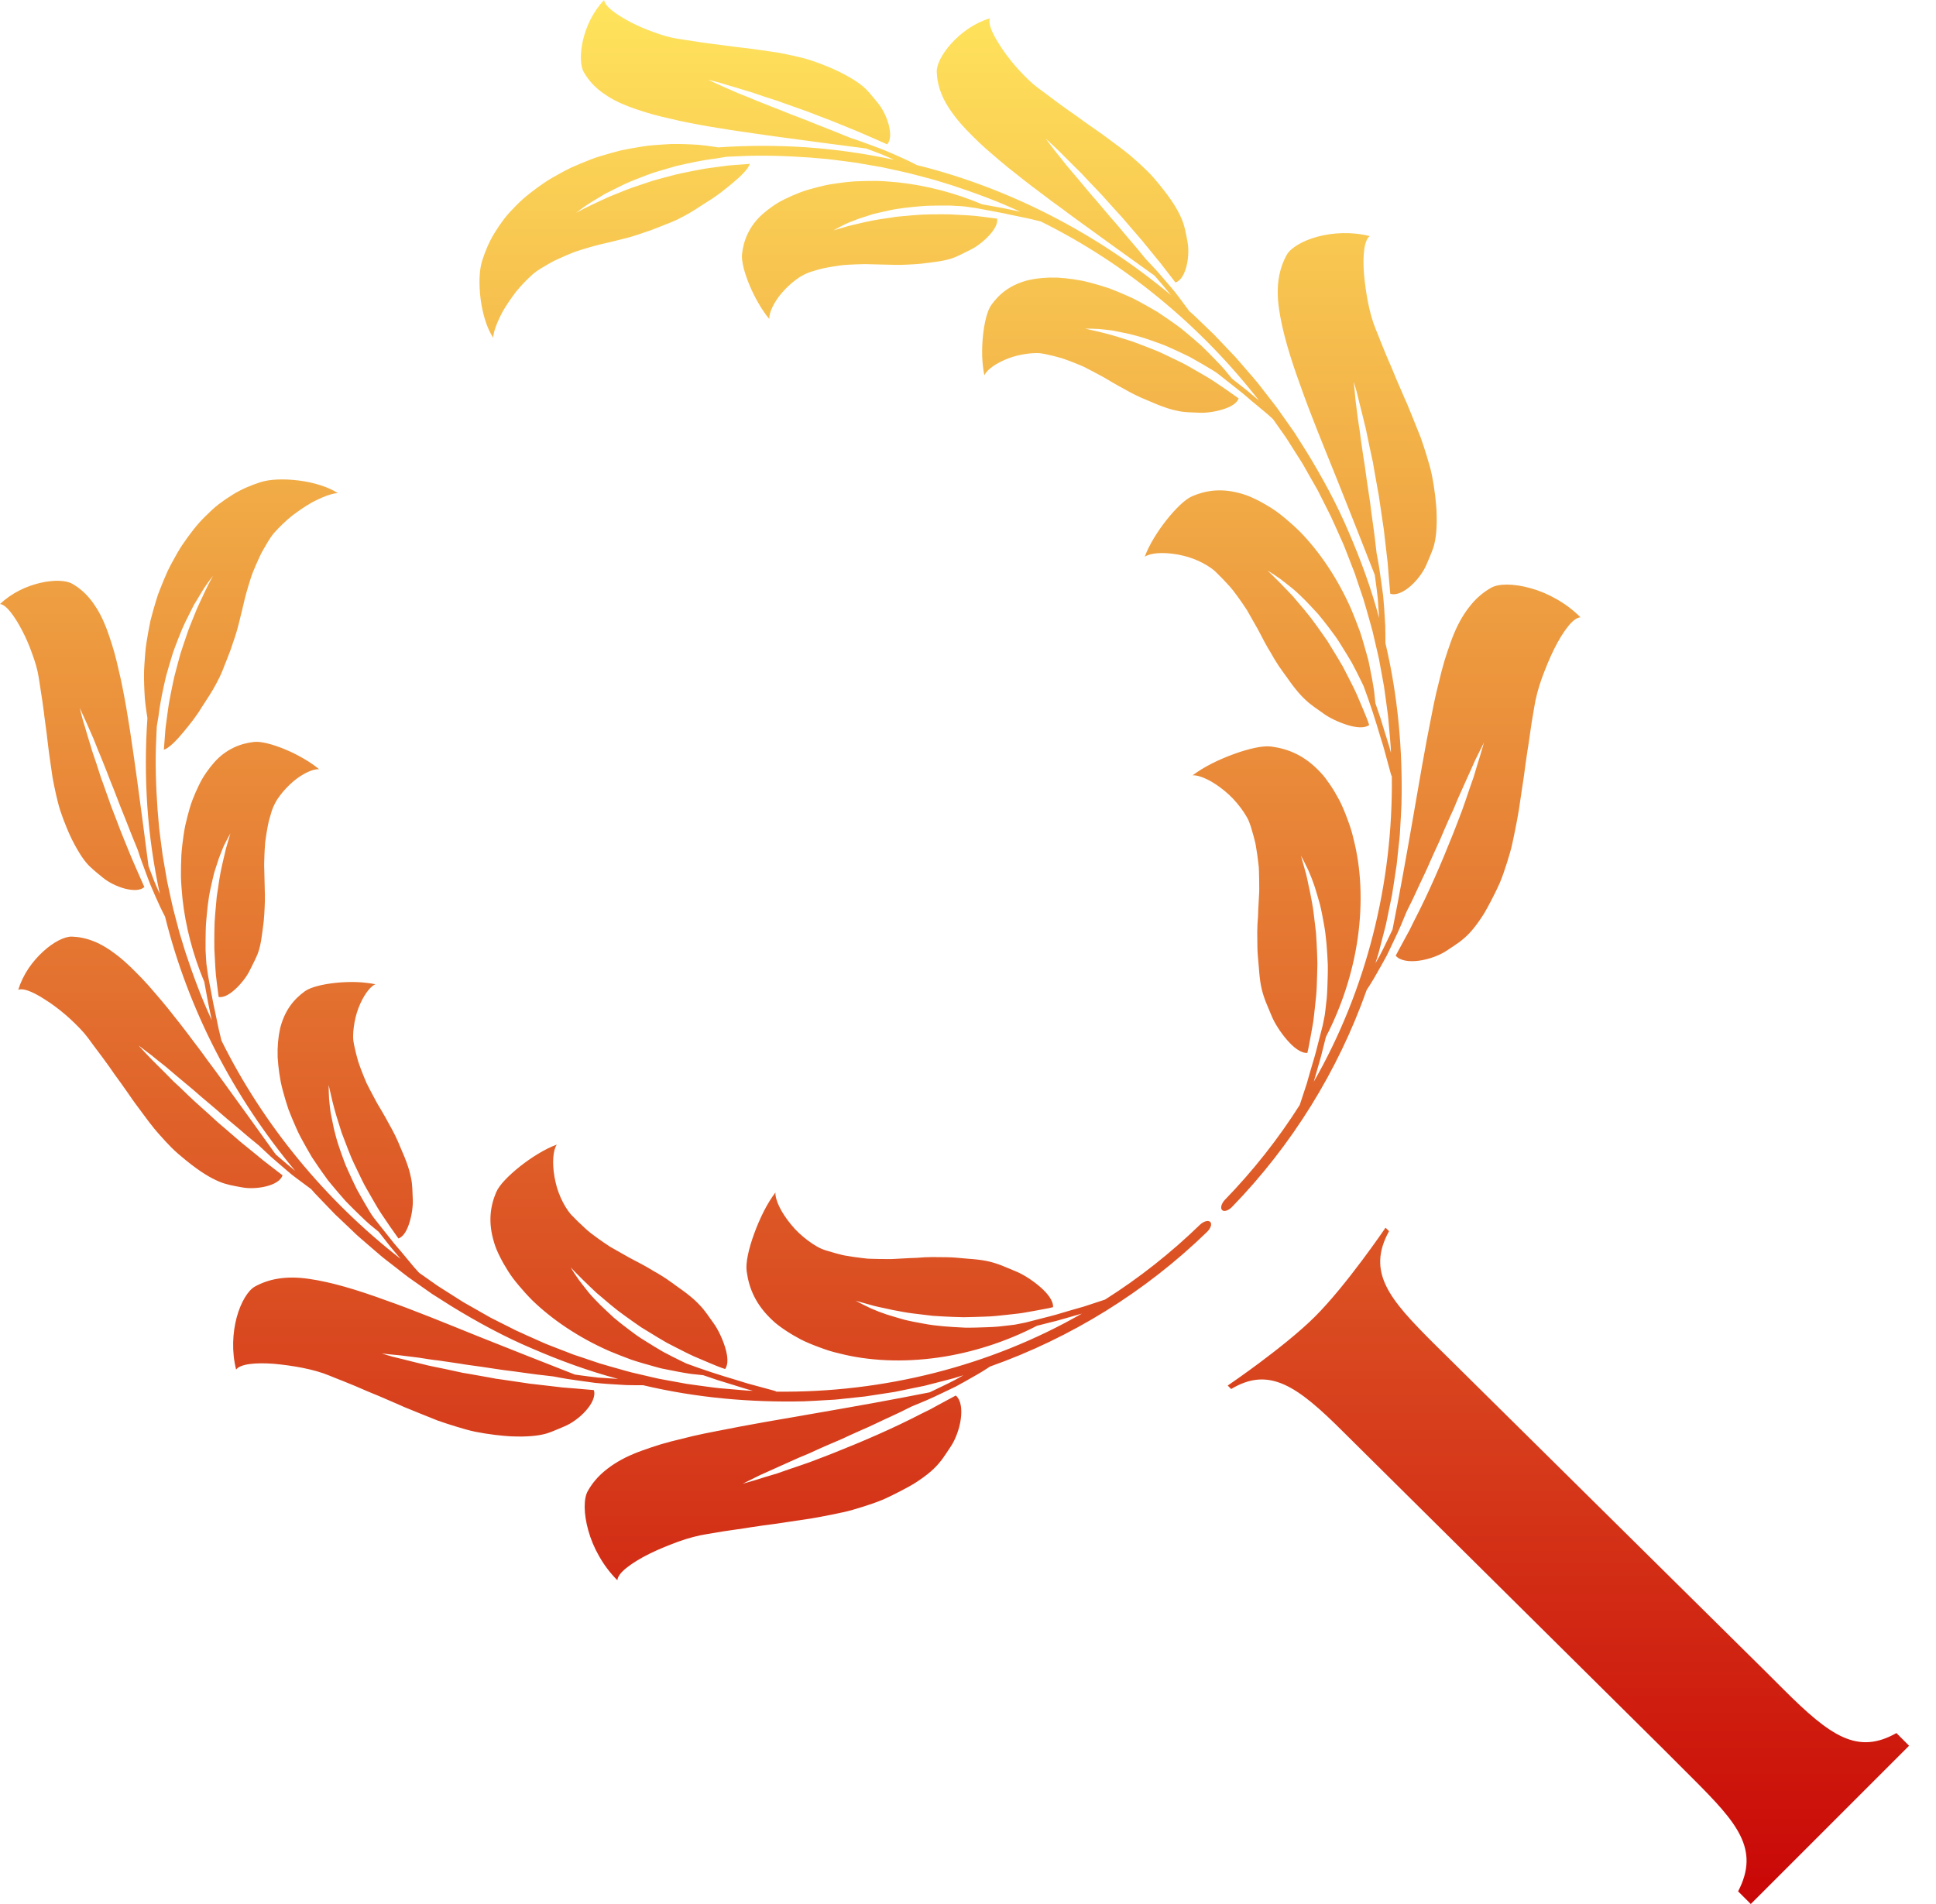
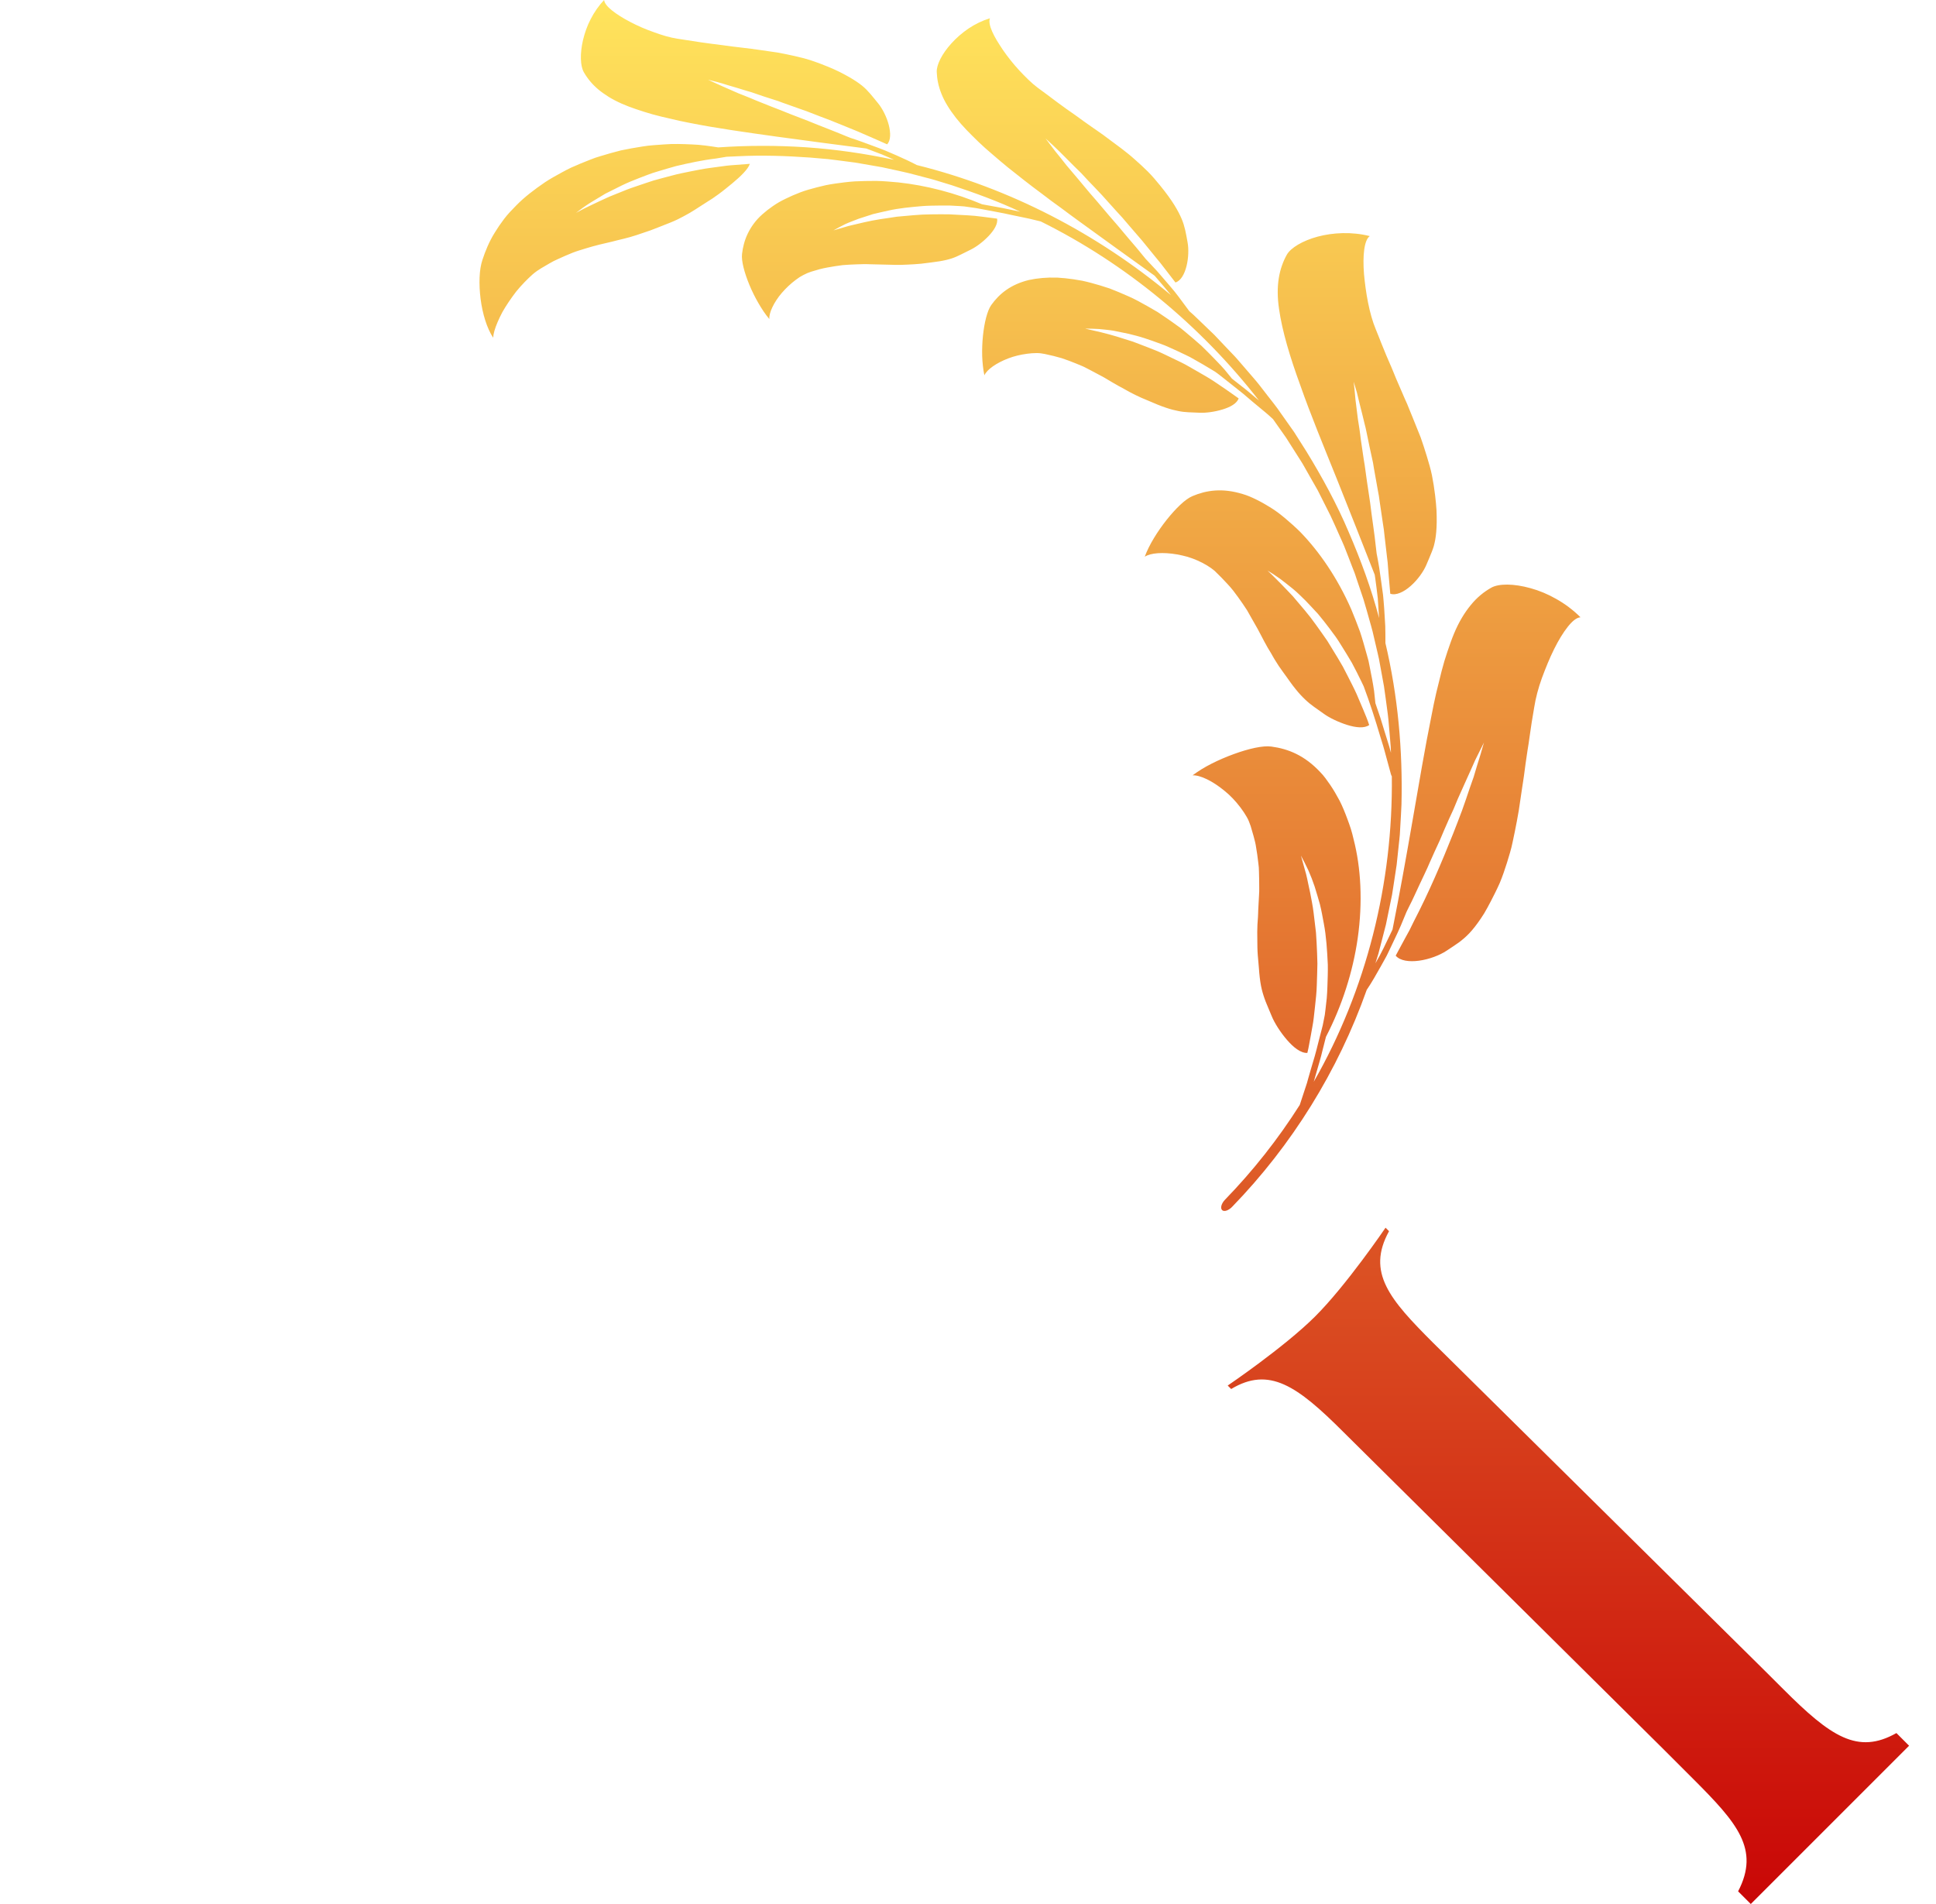
<svg xmlns="http://www.w3.org/2000/svg" width="61" height="60" viewBox="0 0 61 60" fill="none">
  <path d="M42.33 45.128C40.867 43.665 39.989 43.053 38.792 43.771L38.683 43.662C38.683 43.662 40.46 42.457 41.429 41.493C42.421 40.507 43.656 38.688 43.656 38.688L43.766 38.798C43.048 40.101 43.793 40.952 45.149 42.309L55.551 52.594L56.189 53.23C57.678 54.719 58.53 55.304 59.753 54.613L60.152 55.012L55.164 60L54.765 59.601C55.456 58.271 54.738 57.447 53.355 56.064L52.393 55.102L42.33 45.128Z" fill="url(#paint0_linear_1302_1167)" />
  <path d="M40.059 23.526C40.596 23.598 41.107 23.807 41.598 24.331C41.627 24.361 41.655 24.393 41.684 24.425C41.711 24.457 41.736 24.491 41.763 24.524C41.815 24.593 41.866 24.665 41.917 24.74C42.018 24.89 42.115 25.055 42.209 25.232C42.299 25.41 42.376 25.599 42.451 25.802C42.489 25.903 42.526 26.007 42.561 26.114C42.597 26.222 42.621 26.331 42.649 26.444C42.882 27.346 42.941 28.425 42.779 29.567C42.629 30.618 42.285 31.697 41.778 32.674L41.752 32.777C41.724 32.888 41.696 32.998 41.668 33.108C41.64 33.219 41.615 33.331 41.581 33.438C41.518 33.656 41.456 33.873 41.394 34.089C43.052 31.195 43.895 27.835 43.854 24.462C43.844 24.449 43.834 24.427 43.825 24.395C43.771 24.197 43.717 23.998 43.663 23.8C43.635 23.701 43.611 23.602 43.581 23.504C43.55 23.405 43.52 23.306 43.489 23.207C43.334 22.679 43.16 22.142 42.968 21.629C42.945 21.581 42.922 21.533 42.9 21.486C42.798 21.279 42.7 21.078 42.594 20.884C42.481 20.693 42.368 20.507 42.255 20.328C42.198 20.238 42.145 20.149 42.083 20.064C42.021 19.979 41.959 19.896 41.898 19.814C41.774 19.651 41.653 19.494 41.528 19.346C41.462 19.275 41.397 19.205 41.331 19.134C41.266 19.065 41.201 18.996 41.136 18.928C41.005 18.8 40.881 18.674 40.741 18.559C40.605 18.449 40.471 18.343 40.337 18.242C40.204 18.148 40.075 18.06 39.936 17.981C39.972 18.014 40.006 18.046 40.041 18.078L40.141 18.177C40.207 18.244 40.272 18.309 40.338 18.374C40.469 18.512 40.606 18.648 40.734 18.787C40.86 18.936 40.985 19.084 41.109 19.23C41.171 19.308 41.236 19.384 41.297 19.463C41.355 19.542 41.414 19.622 41.472 19.7C41.589 19.863 41.707 20.029 41.824 20.199C41.932 20.371 42.04 20.548 42.148 20.729C42.202 20.819 42.257 20.91 42.309 21.003C42.358 21.098 42.407 21.192 42.456 21.287C42.552 21.478 42.655 21.672 42.745 21.872C42.814 22.029 42.881 22.19 42.949 22.352C43.016 22.514 43.087 22.678 43.141 22.847C42.991 22.958 42.721 22.93 42.447 22.844C42.176 22.759 41.887 22.621 41.711 22.493C41.474 22.319 41.303 22.219 41.123 22.043C41.03 21.956 40.93 21.85 40.819 21.711C40.762 21.642 40.704 21.564 40.64 21.475C40.576 21.387 40.51 21.288 40.428 21.18C40.329 21.047 40.243 20.916 40.165 20.786C40.125 20.722 40.089 20.656 40.053 20.592C40.013 20.528 39.975 20.464 39.938 20.401C39.791 20.146 39.673 19.887 39.518 19.628C39.445 19.497 39.37 19.364 39.291 19.228C39.206 19.095 39.112 18.96 39.013 18.822C38.963 18.754 38.911 18.684 38.858 18.614C38.806 18.543 38.741 18.476 38.679 18.406C38.553 18.268 38.416 18.128 38.268 17.986C38.123 17.864 37.936 17.753 37.734 17.664C37.631 17.62 37.528 17.579 37.419 17.547C37.308 17.516 37.196 17.491 37.087 17.471C36.649 17.395 36.252 17.421 36.069 17.544C36.205 17.169 36.472 16.745 36.759 16.381C36.831 16.291 36.904 16.205 36.976 16.125C37.048 16.046 37.118 15.973 37.188 15.908C37.326 15.778 37.458 15.682 37.571 15.634C37.683 15.586 37.8 15.546 37.921 15.515C38.04 15.486 38.165 15.465 38.294 15.457C38.554 15.44 38.836 15.471 39.151 15.567C39.301 15.61 39.445 15.673 39.594 15.747C39.744 15.821 39.896 15.908 40.053 16.007C40.129 16.058 40.212 16.108 40.286 16.167C40.361 16.224 40.437 16.286 40.513 16.35C40.666 16.478 40.822 16.618 40.976 16.771C41.574 17.389 42.145 18.218 42.577 19.204C42.672 19.432 42.764 19.666 42.851 19.904C42.931 20.144 42.999 20.391 43.068 20.638L43.119 20.824L43.157 21.013C43.183 21.139 43.207 21.266 43.231 21.392C43.253 21.519 43.278 21.645 43.295 21.773C43.31 21.901 43.324 22.029 43.336 22.157L43.367 22.25C43.41 22.373 43.451 22.497 43.493 22.619C43.532 22.742 43.568 22.866 43.606 22.988C43.644 23.111 43.682 23.234 43.72 23.355L43.777 23.54L43.827 23.724L43.82 23.549C43.816 23.491 43.81 23.433 43.806 23.374L43.746 22.674C43.737 22.557 43.717 22.442 43.703 22.325C43.67 22.093 43.643 21.86 43.607 21.628L43.48 20.935L43.448 20.761L43.409 20.589L43.249 19.903C43.221 19.788 43.186 19.675 43.155 19.562C43.089 19.336 43.031 19.108 42.96 18.883L42.734 18.213C42.716 18.157 42.699 18.101 42.678 18.046L42.613 17.881L42.486 17.551L42.357 17.221C42.313 17.112 42.262 17.005 42.214 16.897C42.117 16.682 42.025 16.465 41.923 16.252L41.524 15.46L41.437 15.306L41.261 14.998L41.086 14.689C41.03 14.585 40.962 14.488 40.9 14.387L40.519 13.788L40.11 13.207L39.953 13.065C39.901 13.018 39.844 12.974 39.79 12.928C39.681 12.838 39.572 12.748 39.462 12.656C39.366 12.575 39.271 12.493 39.175 12.411C39.076 12.331 38.975 12.252 38.876 12.173L38.578 11.937C38.478 11.86 38.383 11.779 38.278 11.709C38.236 11.684 38.195 11.659 38.154 11.634C37.975 11.525 37.798 11.422 37.624 11.325C37.581 11.299 37.537 11.275 37.494 11.252C37.449 11.23 37.404 11.208 37.36 11.186C37.27 11.144 37.182 11.102 37.094 11.06C37.006 11.021 36.919 10.981 36.833 10.942C36.79 10.924 36.748 10.904 36.705 10.886C36.66 10.869 36.617 10.852 36.573 10.836C36.399 10.771 36.228 10.711 36.06 10.656C35.977 10.63 35.897 10.604 35.812 10.583C35.728 10.562 35.645 10.54 35.562 10.519C35.399 10.484 35.239 10.451 35.082 10.421C34.929 10.396 34.771 10.383 34.621 10.368C34.473 10.36 34.329 10.356 34.19 10.355C34.357 10.395 34.522 10.434 34.688 10.47C34.772 10.493 34.858 10.512 34.94 10.535C35.023 10.559 35.106 10.583 35.188 10.606C35.358 10.66 35.526 10.713 35.694 10.765C35.778 10.798 35.862 10.829 35.946 10.861C36.03 10.893 36.115 10.925 36.198 10.958C36.283 10.992 36.369 11.026 36.454 11.06C36.541 11.095 36.623 11.136 36.708 11.175C36.876 11.254 37.047 11.336 37.219 11.421C37.307 11.462 37.389 11.511 37.473 11.558C37.557 11.606 37.641 11.654 37.726 11.703C37.811 11.752 37.896 11.801 37.982 11.851C38.066 11.903 38.156 11.951 38.237 12.008C38.496 12.182 38.763 12.362 39.027 12.554C38.973 12.716 38.761 12.831 38.517 12.904C38.269 12.98 37.989 13.016 37.794 13.006C37.531 12.992 37.353 12.999 37.13 12.953C36.904 12.911 36.621 12.823 36.174 12.624C35.892 12.512 35.645 12.388 35.412 12.253C35.291 12.189 35.174 12.124 35.057 12.055C34.999 12.021 34.941 11.986 34.882 11.951C34.824 11.916 34.766 11.881 34.703 11.849C34.58 11.783 34.455 11.716 34.326 11.649C34.261 11.616 34.195 11.583 34.128 11.548C34.058 11.518 33.986 11.489 33.914 11.459C33.768 11.399 33.615 11.341 33.453 11.287C33.288 11.238 33.112 11.195 32.926 11.156C32.842 11.139 32.753 11.125 32.656 11.126C32.559 11.127 32.46 11.134 32.359 11.148C32.157 11.175 31.956 11.222 31.768 11.294C31.392 11.439 31.096 11.645 31.016 11.827C30.996 11.735 30.981 11.635 30.97 11.534C30.958 11.434 30.951 11.329 30.947 11.223C30.941 11.011 30.95 10.791 30.971 10.582C31.015 10.163 31.107 9.79 31.233 9.612C31.487 9.257 31.841 8.966 32.413 8.825C32.678 8.766 32.98 8.738 33.312 8.748C33.476 8.757 33.647 8.775 33.826 8.801C33.916 8.814 34.007 8.829 34.1 8.847C34.192 8.865 34.283 8.89 34.378 8.914C34.565 8.964 34.76 9.022 34.959 9.089C35.153 9.164 35.352 9.247 35.556 9.338C35.761 9.426 35.958 9.539 36.163 9.653C36.265 9.71 36.367 9.77 36.471 9.831C36.571 9.896 36.671 9.964 36.771 10.034C36.865 10.098 36.958 10.163 37.05 10.231C37.096 10.264 37.143 10.298 37.19 10.331C37.234 10.367 37.279 10.404 37.323 10.44C37.501 10.587 37.679 10.739 37.854 10.895C38.022 11.058 38.188 11.225 38.351 11.396C38.432 11.482 38.516 11.566 38.591 11.656C38.666 11.747 38.741 11.838 38.815 11.93L38.885 11.986C39.02 12.091 39.153 12.195 39.285 12.3C39.415 12.408 39.542 12.516 39.67 12.623C37.832 10.264 35.467 8.303 32.792 6.978L32.555 6.921C32.476 6.902 32.397 6.882 32.316 6.867C32.157 6.835 31.997 6.801 31.836 6.767C31.598 6.712 31.351 6.671 31.108 6.624C30.987 6.601 30.865 6.576 30.744 6.556C30.622 6.539 30.5 6.521 30.378 6.504C30.332 6.501 30.285 6.498 30.239 6.494C30.138 6.488 30.038 6.481 29.938 6.478C29.838 6.478 29.739 6.477 29.641 6.477C29.445 6.48 29.254 6.48 29.066 6.494C28.689 6.527 28.334 6.559 27.995 6.635C27.912 6.654 27.831 6.672 27.749 6.69C27.667 6.71 27.586 6.728 27.507 6.747C27.351 6.795 27.2 6.845 27.05 6.895C26.98 6.922 26.91 6.949 26.839 6.977C26.77 7.004 26.702 7.03 26.634 7.062C26.504 7.127 26.379 7.193 26.26 7.26C26.422 7.213 26.582 7.166 26.739 7.12C26.905 7.081 27.067 7.043 27.229 7.005C27.314 6.987 27.399 6.969 27.483 6.951C27.567 6.936 27.651 6.922 27.735 6.907C27.822 6.894 27.908 6.882 27.995 6.869C28.082 6.855 28.169 6.842 28.256 6.829C28.432 6.811 28.61 6.796 28.792 6.781C28.883 6.775 28.974 6.768 29.066 6.762C29.158 6.76 29.25 6.758 29.343 6.755C29.529 6.753 29.717 6.751 29.909 6.754C30.098 6.762 30.29 6.773 30.486 6.785C30.563 6.79 30.64 6.794 30.717 6.802C30.793 6.811 30.87 6.82 30.948 6.829C31.103 6.848 31.259 6.869 31.416 6.889C31.448 7.053 31.322 7.256 31.148 7.439C30.973 7.623 30.753 7.786 30.583 7.868C30.47 7.925 30.375 7.972 30.283 8.017C30.19 8.063 30.099 8.106 29.992 8.142C29.885 8.177 29.763 8.207 29.607 8.233C29.454 8.254 29.263 8.284 29.024 8.31C28.878 8.326 28.74 8.33 28.603 8.338C28.466 8.346 28.332 8.349 28.201 8.346C27.939 8.34 27.68 8.333 27.407 8.327C27.273 8.32 27.133 8.325 26.991 8.33C26.848 8.335 26.701 8.342 26.549 8.355C26.396 8.374 26.238 8.399 26.074 8.429C25.991 8.446 25.908 8.46 25.823 8.484C25.737 8.507 25.649 8.533 25.56 8.561C25.481 8.586 25.398 8.621 25.315 8.665C25.274 8.686 25.234 8.709 25.193 8.734C25.152 8.761 25.112 8.789 25.072 8.82C24.911 8.94 24.761 9.083 24.635 9.229C24.603 9.266 24.573 9.303 24.544 9.341C24.515 9.379 24.488 9.418 24.463 9.457C24.413 9.533 24.37 9.609 24.336 9.681C24.267 9.825 24.233 9.955 24.241 10.054C24.119 9.912 24.002 9.736 23.896 9.551C23.79 9.369 23.693 9.172 23.613 8.979C23.453 8.592 23.355 8.22 23.38 8.004C23.405 7.787 23.459 7.573 23.559 7.364C23.66 7.154 23.807 6.943 24.018 6.756C24.118 6.666 24.228 6.58 24.35 6.496C24.411 6.454 24.475 6.413 24.541 6.374C24.608 6.336 24.678 6.299 24.749 6.265C24.894 6.193 25.049 6.126 25.213 6.063C25.378 5.999 25.552 5.953 25.737 5.904C25.829 5.88 25.923 5.858 26.019 5.836C26.116 5.814 26.214 5.802 26.315 5.785C26.515 5.757 26.725 5.729 26.941 5.715C27.156 5.705 27.378 5.701 27.607 5.701C27.835 5.705 28.067 5.727 28.305 5.748C29.18 5.842 30.091 6.078 30.942 6.437L31.028 6.453C31.216 6.489 31.404 6.523 31.592 6.556C31.778 6.592 31.962 6.634 32.147 6.672C31.453 6.346 30.731 6.083 30.005 5.842L29.457 5.674C29.365 5.645 29.272 5.623 29.18 5.599L28.903 5.526C28.535 5.423 28.159 5.353 27.787 5.269C27.599 5.235 27.411 5.204 27.223 5.171L26.941 5.123L26.658 5.086C26.468 5.063 26.28 5.034 26.091 5.014L25.522 4.965C24.764 4.911 24.003 4.886 23.245 4.924C23.141 4.931 23.027 4.935 22.893 4.94C22.846 4.948 22.595 4.99 22.547 4.997C22.123 5.047 21.708 5.139 21.304 5.233C21.103 5.289 20.904 5.347 20.709 5.407L20.563 5.452L20.419 5.504C20.325 5.54 20.23 5.577 20.136 5.612C20.044 5.649 19.952 5.686 19.86 5.723C19.769 5.759 19.68 5.804 19.59 5.845C19.415 5.932 19.242 6.017 19.072 6.104C18.908 6.202 18.748 6.298 18.59 6.395C18.514 6.446 18.437 6.494 18.363 6.548C18.291 6.601 18.219 6.655 18.147 6.709C18.235 6.662 18.321 6.617 18.407 6.571C18.495 6.528 18.581 6.486 18.668 6.445C18.846 6.363 19.021 6.275 19.199 6.198C19.382 6.124 19.564 6.051 19.745 5.978C19.837 5.941 19.931 5.91 20.025 5.878C20.119 5.846 20.212 5.814 20.305 5.783L20.589 5.689C20.685 5.662 20.781 5.637 20.878 5.61L21.169 5.533C21.265 5.509 21.363 5.48 21.462 5.462C21.659 5.42 21.857 5.381 22.057 5.343C22.157 5.321 22.258 5.31 22.359 5.294L22.662 5.253L22.901 5.221C22.981 5.211 23.062 5.206 23.142 5.2C23.303 5.187 23.464 5.175 23.626 5.163C23.576 5.325 23.338 5.559 23.066 5.783C22.93 5.893 22.787 6.013 22.649 6.113C22.512 6.215 22.382 6.302 22.275 6.365C21.987 6.549 21.797 6.681 21.549 6.811C21.425 6.88 21.288 6.947 21.118 7.016C21.034 7.052 20.939 7.083 20.837 7.127C20.735 7.168 20.622 7.212 20.497 7.259C20.189 7.365 19.921 7.46 19.658 7.522C19.526 7.551 19.399 7.588 19.271 7.618C19.142 7.65 19.013 7.679 18.88 7.71C18.748 7.74 18.616 7.782 18.476 7.822C18.407 7.843 18.336 7.865 18.262 7.888C18.19 7.911 18.115 7.934 18.04 7.965C17.891 8.025 17.734 8.092 17.567 8.17C17.525 8.189 17.483 8.209 17.44 8.23C17.398 8.253 17.356 8.276 17.313 8.3C17.226 8.349 17.138 8.401 17.047 8.456C16.965 8.506 16.876 8.566 16.788 8.641C16.701 8.718 16.612 8.804 16.524 8.895C16.435 8.989 16.346 9.085 16.263 9.189C16.181 9.296 16.102 9.406 16.029 9.514C15.956 9.624 15.887 9.731 15.827 9.839C15.77 9.948 15.719 10.054 15.677 10.153C15.592 10.352 15.543 10.522 15.539 10.642C15.343 10.349 15.203 9.889 15.143 9.422C15.113 9.188 15.102 8.953 15.111 8.739C15.119 8.525 15.151 8.342 15.198 8.197C15.291 7.913 15.412 7.613 15.588 7.332C15.675 7.189 15.773 7.045 15.883 6.9C15.994 6.754 16.122 6.619 16.262 6.478C16.522 6.21 16.832 5.976 17.171 5.744C17.341 5.631 17.523 5.532 17.709 5.43C17.802 5.38 17.897 5.329 17.994 5.283C18.092 5.239 18.192 5.196 18.292 5.154C18.393 5.111 18.495 5.071 18.599 5.031C18.651 5.011 18.703 4.991 18.755 4.972C18.808 4.955 18.861 4.938 18.914 4.922C19.128 4.857 19.345 4.794 19.566 4.739C19.788 4.693 20.013 4.652 20.24 4.617C20.352 4.597 20.467 4.586 20.582 4.576C20.696 4.567 20.81 4.558 20.925 4.551C21.216 4.527 21.507 4.539 21.792 4.551C22.077 4.56 22.358 4.603 22.63 4.645C23.552 4.581 24.481 4.58 25.408 4.642C26.335 4.706 27.259 4.841 28.17 5.035C28.041 4.978 27.912 4.917 27.78 4.864C27.646 4.813 27.512 4.762 27.377 4.711L27.291 4.679C26.345 4.556 25.393 4.433 24.476 4.306C23.482 4.167 22.551 4.037 21.721 3.871C21.514 3.832 21.313 3.788 21.119 3.74C20.925 3.696 20.739 3.653 20.561 3.603C20.383 3.554 20.211 3.496 20.05 3.443C19.889 3.39 19.737 3.332 19.595 3.269C19.443 3.202 19.305 3.13 19.181 3.054C19.058 2.976 18.949 2.901 18.851 2.818C18.656 2.654 18.508 2.472 18.396 2.276C18.284 2.082 18.269 1.696 18.369 1.264C18.42 1.05 18.499 0.817 18.611 0.603C18.721 0.388 18.863 0.181 19.034 0C19.045 0.099 19.138 0.214 19.285 0.331C19.358 0.391 19.445 0.449 19.541 0.511C19.639 0.572 19.746 0.634 19.86 0.693C20.086 0.812 20.339 0.923 20.593 1.011C20.848 1.106 21.104 1.183 21.341 1.219C21.603 1.26 21.851 1.298 22.086 1.334C22.204 1.351 22.318 1.367 22.43 1.381C22.486 1.388 22.541 1.394 22.596 1.401C22.651 1.408 22.704 1.416 22.759 1.423C23.187 1.485 23.576 1.519 23.95 1.576C24.135 1.603 24.316 1.629 24.496 1.655C24.675 1.687 24.851 1.724 25.026 1.763C25.201 1.804 25.375 1.844 25.549 1.901C25.723 1.959 25.898 2.023 26.074 2.097C26.218 2.158 26.345 2.21 26.457 2.268C26.569 2.325 26.667 2.378 26.753 2.427C26.926 2.526 27.054 2.613 27.158 2.696C27.262 2.779 27.342 2.865 27.42 2.955C27.498 3.044 27.573 3.141 27.665 3.252C27.802 3.418 27.936 3.68 28.002 3.932C28.068 4.188 28.068 4.429 27.951 4.548C27.796 4.476 27.641 4.413 27.487 4.343C27.332 4.277 27.177 4.206 27.023 4.141C26.628 3.983 26.235 3.813 25.842 3.67C25.743 3.632 25.644 3.595 25.547 3.556L25.4 3.499L25.253 3.448C25.055 3.378 24.859 3.308 24.664 3.239C24.617 3.221 24.568 3.203 24.52 3.185L24.373 3.138C24.275 3.106 24.177 3.074 24.077 3.043C23.981 3.01 23.884 2.977 23.787 2.944L23.639 2.895L23.491 2.852C23.299 2.792 23.104 2.733 22.902 2.675C22.71 2.61 22.512 2.563 22.308 2.511C22.458 2.583 22.611 2.651 22.768 2.722C22.931 2.793 23.095 2.867 23.262 2.939C23.349 2.973 23.434 3.008 23.521 3.042L23.652 3.094C23.695 3.113 23.739 3.131 23.782 3.15C23.872 3.186 23.963 3.222 24.053 3.259C24.143 3.295 24.233 3.331 24.324 3.367C24.508 3.434 24.695 3.513 24.884 3.588C25.074 3.661 25.266 3.736 25.462 3.811C25.85 3.972 26.249 4.118 26.653 4.288C26.7 4.307 26.746 4.325 26.793 4.344C27.04 4.422 27.288 4.517 27.533 4.607C27.655 4.653 27.777 4.696 27.897 4.746C28.017 4.796 28.135 4.848 28.252 4.899C28.359 4.948 28.466 4.996 28.573 5.045C28.68 5.092 28.783 5.15 28.887 5.201C31.813 5.927 34.569 7.359 36.897 9.302C36.75 9.122 36.599 8.941 36.442 8.76L36.381 8.689C35.589 8.12 34.791 7.549 34.027 6.992C33.818 6.845 33.618 6.689 33.418 6.543C33.216 6.4 33.021 6.254 32.832 6.108C32.641 5.964 32.454 5.828 32.275 5.685C32.096 5.543 31.922 5.405 31.753 5.272C31.585 5.138 31.426 4.996 31.272 4.866C31.117 4.736 30.971 4.605 30.834 4.474C30.766 4.409 30.7 4.343 30.635 4.279C30.571 4.215 30.508 4.153 30.449 4.09C30.33 3.965 30.22 3.84 30.122 3.716C29.912 3.446 29.762 3.203 29.666 2.962C29.568 2.723 29.523 2.491 29.515 2.266C29.507 2.04 29.679 1.695 29.979 1.365C30.129 1.2 30.31 1.039 30.516 0.899C30.722 0.761 30.95 0.65 31.191 0.575C31.154 0.667 31.183 0.813 31.259 0.988C31.297 1.076 31.347 1.17 31.405 1.269C31.435 1.319 31.466 1.37 31.5 1.421C31.534 1.473 31.568 1.527 31.605 1.581C31.754 1.796 31.929 2.017 32.115 2.218C32.162 2.27 32.21 2.318 32.257 2.367C32.305 2.416 32.353 2.464 32.401 2.51C32.497 2.603 32.595 2.688 32.693 2.762C32.802 2.844 32.908 2.923 33.012 2.997C33.116 3.073 33.214 3.152 33.313 3.223C33.509 3.369 33.697 3.503 33.879 3.627C34.058 3.759 34.23 3.882 34.398 3.999C34.565 4.116 34.729 4.225 34.882 4.343C35.192 4.574 35.491 4.785 35.765 5.033C35.903 5.154 36.038 5.279 36.17 5.41C36.236 5.475 36.299 5.546 36.362 5.617C36.425 5.689 36.487 5.763 36.548 5.839C36.95 6.331 37.124 6.647 37.231 6.896C37.283 7.02 37.316 7.131 37.343 7.247C37.371 7.361 37.389 7.484 37.417 7.628C37.458 7.84 37.448 8.137 37.384 8.389C37.32 8.643 37.202 8.853 37.036 8.901C36.93 8.764 36.825 8.628 36.721 8.493C36.668 8.425 36.617 8.356 36.563 8.289C36.509 8.223 36.455 8.158 36.401 8.092C36.262 7.923 36.126 7.754 35.99 7.587C35.849 7.423 35.708 7.261 35.569 7.099C35.499 7.018 35.429 6.936 35.36 6.855C35.289 6.776 35.217 6.698 35.145 6.62C35.003 6.461 34.86 6.303 34.719 6.146C34.648 6.072 34.576 5.995 34.504 5.919C34.431 5.843 34.358 5.767 34.284 5.69C34.213 5.614 34.142 5.537 34.071 5.46C33.996 5.387 33.921 5.313 33.846 5.239C33.701 5.092 33.555 4.944 33.402 4.794C33.256 4.65 33.103 4.508 32.943 4.363C33.044 4.499 33.148 4.636 33.255 4.774C33.313 4.842 33.37 4.913 33.427 4.986C33.483 5.058 33.54 5.13 33.597 5.202C33.719 5.347 33.842 5.491 33.966 5.638C34.029 5.714 34.093 5.79 34.157 5.867C34.22 5.943 34.284 6.018 34.348 6.095C34.614 6.394 34.877 6.722 35.157 7.038C35.228 7.116 35.295 7.201 35.365 7.284C35.434 7.366 35.504 7.449 35.574 7.532C35.644 7.615 35.715 7.698 35.787 7.781C35.859 7.863 35.927 7.952 35.998 8.037C36.03 8.076 36.063 8.116 36.095 8.155C36.186 8.252 36.276 8.349 36.368 8.447C36.414 8.494 36.459 8.544 36.502 8.595L36.633 8.746C36.719 8.847 36.805 8.948 36.891 9.047C36.934 9.098 36.975 9.148 37.017 9.198C37.057 9.249 37.098 9.301 37.137 9.353C37.252 9.504 37.364 9.655 37.473 9.805C37.518 9.845 37.564 9.884 37.608 9.925L37.739 10.05L37.999 10.3C38.085 10.383 38.174 10.465 38.259 10.55L38.756 11.074L38.881 11.204L38.942 11.27L39.002 11.338L39.473 11.884L39.59 12.021C39.629 12.068 39.665 12.115 39.703 12.162L39.924 12.448C40.071 12.637 40.224 12.824 40.358 13.024L40.774 13.613C40.904 13.815 41.031 14.019 41.16 14.222C41.662 15.041 42.123 15.887 42.497 16.77C42.877 17.65 43.208 18.552 43.453 19.476C43.441 19.269 43.427 19.06 43.411 18.848C43.387 18.639 43.36 18.427 43.33 18.212L43.315 18.111C42.922 17.1 42.516 16.087 42.128 15.109C41.702 14.051 41.293 13.063 40.974 12.152C40.644 11.251 40.399 10.431 40.301 9.739C40.246 9.37 40.247 9.049 40.292 8.767C40.315 8.625 40.348 8.493 40.392 8.369C40.434 8.247 40.486 8.133 40.546 8.026C40.607 7.918 40.729 7.81 40.897 7.71C40.981 7.66 41.076 7.613 41.181 7.57C41.285 7.527 41.398 7.489 41.517 7.457C41.996 7.329 42.592 7.296 43.159 7.44C42.98 7.566 42.932 8.06 42.977 8.634C43.03 9.204 43.139 9.88 43.352 10.387C43.413 10.527 43.463 10.669 43.518 10.803C43.571 10.938 43.625 11.069 43.678 11.195C43.731 11.322 43.785 11.444 43.837 11.563C43.89 11.682 43.934 11.803 43.983 11.918C44.08 12.148 44.175 12.366 44.268 12.577C44.291 12.629 44.316 12.68 44.338 12.733C44.359 12.785 44.38 12.837 44.401 12.889C44.444 12.992 44.485 13.094 44.526 13.195C44.608 13.397 44.688 13.592 44.764 13.787C44.833 13.984 44.897 14.181 44.957 14.379C45.016 14.576 45.076 14.772 45.118 14.977C45.159 15.183 45.192 15.393 45.218 15.608C45.237 15.785 45.255 15.94 45.262 16.082C45.268 16.224 45.269 16.35 45.268 16.461C45.264 16.686 45.248 16.858 45.222 17.006C45.209 17.079 45.193 17.147 45.176 17.211C45.157 17.275 45.134 17.337 45.11 17.398C45.062 17.522 45.007 17.645 44.945 17.793C44.854 18.012 44.664 18.276 44.448 18.465C44.341 18.56 44.225 18.637 44.114 18.682C44.002 18.728 43.897 18.741 43.805 18.71C43.789 18.521 43.772 18.332 43.756 18.144C43.748 18.049 43.741 17.955 43.733 17.86L43.722 17.718L43.705 17.579C43.677 17.338 43.65 17.1 43.622 16.864L43.602 16.685L43.575 16.509C43.558 16.391 43.541 16.274 43.523 16.156C43.505 16.039 43.489 15.921 43.471 15.804L43.446 15.627L43.414 15.454C43.373 15.22 43.331 14.989 43.29 14.758C43.281 14.701 43.271 14.644 43.262 14.586C43.251 14.529 43.238 14.472 43.225 14.415C43.2 14.3 43.176 14.186 43.15 14.07C43.127 13.957 43.104 13.843 43.08 13.729C43.055 13.616 43.035 13.497 43.003 13.384C42.95 13.163 42.895 12.937 42.835 12.706C42.808 12.594 42.781 12.482 42.753 12.367C42.722 12.255 42.687 12.142 42.652 12.027C42.67 12.214 42.695 12.4 42.709 12.597C42.734 12.796 42.759 12.998 42.784 13.201C42.801 13.304 42.817 13.409 42.833 13.513C42.851 13.616 42.86 13.725 42.874 13.83C42.89 13.938 42.906 14.047 42.922 14.156C42.939 14.264 42.954 14.373 42.97 14.482C43.01 14.7 43.034 14.928 43.068 15.155C43.099 15.384 43.14 15.611 43.171 15.845C43.226 16.317 43.306 16.788 43.356 17.279C43.362 17.334 43.369 17.39 43.376 17.446C43.402 17.591 43.434 17.734 43.455 17.881L43.518 18.319C43.538 18.464 43.558 18.609 43.578 18.753C43.593 18.897 43.603 19.042 43.614 19.184C43.627 19.367 43.638 19.548 43.647 19.728C43.653 19.908 43.651 20.087 43.652 20.265C44.047 21.934 44.2 23.648 44.158 25.349C44.151 25.562 44.135 25.774 44.124 25.986L44.106 26.304C44.098 26.41 44.084 26.516 44.073 26.622L44.006 27.254L43.91 27.883L43.861 28.197L43.669 29.131L43.511 29.745C43.484 29.848 43.459 29.951 43.431 30.052L43.337 30.355C43.52 30.049 43.669 29.723 43.829 29.39L43.876 29.291C44.102 28.156 44.307 27.009 44.499 25.902C44.707 24.702 44.897 23.572 45.102 22.561C45.152 22.308 45.198 22.064 45.255 21.827C45.313 21.591 45.369 21.365 45.423 21.147C45.479 20.929 45.541 20.721 45.609 20.524C45.643 20.426 45.677 20.33 45.709 20.237C45.742 20.144 45.777 20.055 45.813 19.968C45.966 19.598 46.15 19.299 46.344 19.064C46.537 18.827 46.754 18.651 46.988 18.519C47.221 18.388 47.693 18.386 48.227 18.536C48.497 18.61 48.773 18.724 49.041 18.878C49.31 19.03 49.57 19.223 49.798 19.452C49.676 19.46 49.541 19.571 49.399 19.75C49.255 19.93 49.105 20.177 48.966 20.457C48.827 20.736 48.702 21.047 48.584 21.363C48.47 21.678 48.386 21.996 48.34 22.291C48.282 22.62 48.234 22.928 48.194 23.221C48.176 23.367 48.151 23.511 48.129 23.65C48.107 23.79 48.087 23.926 48.069 24.059C48.051 24.192 48.033 24.323 48.017 24.45C48.001 24.578 47.977 24.703 47.96 24.826C47.924 25.072 47.888 25.309 47.854 25.541C47.817 25.773 47.77 25.997 47.727 26.218C47.704 26.328 47.681 26.437 47.658 26.547L47.621 26.709C47.608 26.763 47.592 26.817 47.577 26.871C47.516 27.085 47.449 27.297 47.375 27.509C47.337 27.614 47.299 27.721 47.254 27.826C47.207 27.931 47.158 28.036 47.105 28.142C47.02 28.313 46.942 28.463 46.869 28.597C46.832 28.663 46.797 28.726 46.763 28.784C46.728 28.842 46.692 28.895 46.658 28.945C46.522 29.147 46.405 29.293 46.294 29.411C46.182 29.528 46.076 29.617 45.963 29.701C45.847 29.785 45.722 29.864 45.577 29.961C45.362 30.104 45.029 30.23 44.717 30.273C44.406 30.316 44.113 30.279 43.976 30.115C44.073 29.935 44.17 29.756 44.265 29.579C44.314 29.489 44.363 29.4 44.412 29.311C44.456 29.221 44.501 29.13 44.545 29.04C45.021 28.123 45.42 27.189 45.793 26.252C45.838 26.137 45.883 26.02 45.928 25.904C45.973 25.785 46.018 25.667 46.064 25.547C46.147 25.317 46.227 25.08 46.308 24.839C46.349 24.721 46.391 24.604 46.432 24.486C46.468 24.366 46.504 24.245 46.54 24.124C46.614 23.891 46.689 23.649 46.757 23.398C46.667 23.579 46.573 23.765 46.481 23.953C46.392 24.149 46.308 24.348 46.215 24.546C46.122 24.753 46.029 24.96 45.935 25.17C45.891 25.278 45.846 25.386 45.8 25.495C45.751 25.602 45.702 25.709 45.652 25.817C45.554 26.037 45.459 26.259 45.364 26.485C45.258 26.71 45.156 26.937 45.054 27.167C44.957 27.399 44.842 27.629 44.733 27.863C44.622 28.096 44.521 28.333 44.399 28.567C44.373 28.621 44.346 28.676 44.319 28.73C44.259 28.875 44.199 29.021 44.138 29.166C44.078 29.312 44.006 29.454 43.941 29.596C43.874 29.737 43.806 29.879 43.74 30.019C43.723 30.054 43.707 30.089 43.689 30.123L43.633 30.225C43.596 30.293 43.559 30.36 43.521 30.427C43.372 30.689 43.23 30.949 43.063 31.193C42.159 33.749 40.703 36.093 38.824 38.028C38.71 38.148 38.567 38.195 38.506 38.132C38.444 38.07 38.484 37.925 38.596 37.807C39.481 36.895 40.272 35.894 40.953 34.819C41.013 34.635 41.074 34.451 41.135 34.266L41.18 34.129L41.219 33.988C41.246 33.894 41.272 33.801 41.3 33.706C41.341 33.566 41.384 33.424 41.426 33.281C41.468 33.139 41.501 32.992 41.539 32.848L41.65 32.417L41.677 32.31L41.699 32.201C41.714 32.127 41.728 32.055 41.742 31.983C41.749 31.927 41.756 31.871 41.763 31.815C41.777 31.694 41.79 31.574 41.804 31.454C41.816 31.335 41.818 31.213 41.824 31.095C41.832 30.858 41.841 30.628 41.837 30.4C41.815 29.941 41.79 29.51 41.71 29.095C41.691 28.992 41.672 28.893 41.653 28.792C41.632 28.693 41.615 28.595 41.588 28.496C41.534 28.305 41.479 28.118 41.422 27.936C41.391 27.849 41.361 27.763 41.329 27.678C41.294 27.592 41.258 27.507 41.223 27.423C41.147 27.262 41.069 27.109 40.99 26.961C41.042 27.157 41.096 27.35 41.152 27.543C41.179 27.644 41.197 27.742 41.218 27.841C41.24 27.94 41.261 28.04 41.282 28.139C41.321 28.343 41.363 28.55 41.388 28.752C41.401 28.858 41.413 28.963 41.426 29.067C41.439 29.173 41.451 29.28 41.464 29.385C41.481 29.598 41.489 29.813 41.499 30.033C41.503 30.143 41.508 30.255 41.509 30.365C41.507 30.476 41.504 30.587 41.501 30.699C41.498 30.811 41.494 30.924 41.49 31.037C41.485 31.151 41.482 31.267 41.469 31.379C41.447 31.607 41.421 31.838 41.394 32.073C41.385 32.166 41.368 32.256 41.352 32.347C41.335 32.439 41.319 32.53 41.303 32.622C41.286 32.714 41.268 32.808 41.251 32.9C41.233 32.993 41.218 33.089 41.192 33.18C40.987 33.191 40.754 33.006 40.55 32.769C40.343 32.53 40.158 32.237 40.07 32.022C40.011 31.876 39.956 31.756 39.91 31.639C39.886 31.581 39.863 31.524 39.843 31.465C39.823 31.405 39.801 31.344 39.783 31.277C39.745 31.145 39.715 30.995 39.693 30.807C39.682 30.713 39.673 30.61 39.665 30.496C39.653 30.379 39.642 30.25 39.631 30.108C39.617 29.933 39.617 29.769 39.616 29.608C39.611 29.446 39.614 29.289 39.62 29.135C39.625 29.058 39.63 28.981 39.636 28.905C39.642 28.829 39.641 28.75 39.645 28.674C39.652 28.519 39.66 28.364 39.67 28.207C39.672 28.168 39.674 28.128 39.676 28.089C39.676 28.048 39.676 28.007 39.676 27.966C39.675 27.886 39.675 27.803 39.674 27.719C39.671 27.637 39.67 27.552 39.668 27.465C39.666 27.422 39.664 27.379 39.663 27.335C39.658 27.291 39.654 27.246 39.648 27.201C39.628 27.021 39.602 26.835 39.568 26.642C39.56 26.593 39.549 26.545 39.536 26.494C39.523 26.445 39.51 26.395 39.497 26.344C39.469 26.243 39.44 26.14 39.407 26.034C39.392 25.987 39.374 25.939 39.354 25.89C39.344 25.866 39.333 25.842 39.322 25.817C39.309 25.793 39.295 25.768 39.282 25.743C39.225 25.644 39.16 25.546 39.087 25.449C38.941 25.257 38.776 25.076 38.584 24.922C38.211 24.613 37.818 24.422 37.577 24.432C37.667 24.367 37.756 24.303 37.857 24.242C37.957 24.18 38.065 24.121 38.176 24.064C38.4 23.951 38.64 23.848 38.877 23.762C39.347 23.591 39.792 23.489 40.059 23.526Z" fill="url(#paint1_linear_1302_1167)" />
-   <path d="M23.526 40.059C23.598 40.596 23.807 41.107 24.331 41.598C24.361 41.627 24.393 41.655 24.425 41.684C24.457 41.711 24.491 41.736 24.524 41.763C24.593 41.815 24.664 41.867 24.74 41.917C24.89 42.018 25.055 42.115 25.232 42.209C25.41 42.299 25.599 42.376 25.802 42.451C25.903 42.489 26.007 42.526 26.114 42.561C26.222 42.597 26.331 42.621 26.444 42.649C27.346 42.882 28.425 42.941 29.567 42.779C30.618 42.629 31.697 42.285 32.674 41.778L32.777 41.752C32.888 41.724 32.998 41.696 33.108 41.668C33.219 41.64 33.331 41.615 33.438 41.581C33.656 41.518 33.873 41.456 34.089 41.394C31.195 43.052 27.835 43.895 24.462 43.854C24.449 43.844 24.427 43.834 24.395 43.825C24.197 43.771 23.998 43.717 23.8 43.663C23.701 43.635 23.602 43.611 23.503 43.581C23.405 43.55 23.306 43.52 23.207 43.489C22.679 43.334 22.142 43.16 21.629 42.968C21.581 42.945 21.533 42.922 21.486 42.9C21.279 42.798 21.078 42.7 20.885 42.594C20.693 42.481 20.507 42.368 20.328 42.255C20.238 42.198 20.149 42.145 20.064 42.083C19.979 42.021 19.896 41.959 19.814 41.898C19.651 41.774 19.494 41.653 19.346 41.528C19.275 41.462 19.205 41.397 19.134 41.331C19.065 41.266 18.996 41.201 18.928 41.136C18.8 41.005 18.674 40.881 18.558 40.742C18.449 40.605 18.343 40.471 18.242 40.337C18.148 40.204 18.06 40.075 17.981 39.936C18.014 39.972 18.046 40.006 18.078 40.041L18.177 40.141C18.244 40.207 18.309 40.272 18.374 40.338C18.512 40.469 18.648 40.606 18.787 40.734C18.936 40.86 19.084 40.985 19.23 41.109C19.308 41.171 19.384 41.236 19.463 41.297C19.542 41.355 19.622 41.414 19.7 41.472C19.863 41.589 20.029 41.707 20.199 41.824C20.371 41.932 20.548 42.04 20.729 42.148C20.819 42.202 20.91 42.257 21.003 42.309C21.098 42.358 21.192 42.407 21.287 42.456C21.478 42.552 21.672 42.655 21.872 42.745C22.029 42.814 22.19 42.881 22.352 42.949C22.514 43.016 22.678 43.087 22.847 43.141C22.958 42.991 22.93 42.721 22.844 42.447C22.759 42.176 22.62 41.887 22.493 41.711C22.319 41.474 22.219 41.303 22.042 41.123C21.956 41.03 21.85 40.93 21.711 40.819C21.642 40.762 21.564 40.704 21.475 40.64C21.387 40.576 21.288 40.51 21.18 40.428C21.047 40.329 20.916 40.243 20.786 40.165C20.722 40.125 20.656 40.089 20.592 40.053C20.528 40.013 20.464 39.975 20.401 39.938C20.146 39.791 19.887 39.673 19.628 39.518C19.497 39.445 19.364 39.37 19.228 39.291C19.095 39.206 18.96 39.112 18.822 39.013C18.754 38.963 18.684 38.911 18.614 38.858C18.543 38.806 18.476 38.741 18.407 38.679C18.268 38.553 18.128 38.416 17.986 38.267C17.864 38.123 17.753 37.936 17.664 37.734C17.62 37.631 17.579 37.528 17.547 37.419C17.516 37.308 17.491 37.196 17.471 37.087C17.395 36.649 17.421 36.252 17.544 36.069C17.169 36.205 16.745 36.472 16.381 36.759C16.291 36.831 16.205 36.904 16.125 36.976C16.046 37.048 15.973 37.118 15.908 37.188C15.778 37.326 15.682 37.458 15.634 37.571C15.586 37.683 15.545 37.801 15.515 37.921C15.486 38.04 15.465 38.165 15.457 38.294C15.44 38.554 15.471 38.836 15.567 39.151C15.61 39.301 15.673 39.445 15.747 39.594C15.821 39.744 15.908 39.896 16.007 40.053C16.058 40.129 16.108 40.212 16.167 40.286C16.224 40.361 16.286 40.437 16.35 40.513C16.478 40.666 16.618 40.822 16.771 40.976C17.389 41.574 18.218 42.145 19.204 42.577C19.432 42.672 19.666 42.764 19.904 42.851C20.144 42.931 20.391 42.999 20.638 43.068L20.824 43.119L21.013 43.157C21.139 43.183 21.266 43.207 21.392 43.231C21.519 43.253 21.645 43.278 21.773 43.295C21.901 43.31 22.029 43.324 22.157 43.336L22.25 43.367C22.373 43.41 22.497 43.451 22.619 43.493C22.742 43.532 22.866 43.568 22.988 43.606C23.111 43.644 23.234 43.682 23.355 43.72L23.54 43.777L23.724 43.827L23.549 43.82C23.491 43.816 23.433 43.81 23.374 43.806L22.674 43.746C22.557 43.737 22.442 43.717 22.325 43.703C22.093 43.67 21.86 43.643 21.628 43.607L20.935 43.48L20.761 43.448L20.589 43.409L19.903 43.249C19.788 43.221 19.675 43.186 19.562 43.155C19.336 43.089 19.108 43.031 18.883 42.96L18.213 42.734C18.157 42.716 18.101 42.699 18.046 42.678L17.881 42.613L17.551 42.486L17.221 42.357C17.112 42.313 17.005 42.262 16.897 42.214C16.682 42.117 16.465 42.025 16.252 41.923L15.46 41.524L15.306 41.437L14.998 41.261L14.689 41.086C14.585 41.03 14.488 40.962 14.387 40.9L13.788 40.519L13.207 40.11L13.065 39.953C13.018 39.901 12.974 39.844 12.928 39.79C12.838 39.681 12.748 39.572 12.656 39.462C12.574 39.367 12.493 39.271 12.411 39.175C12.331 39.076 12.252 38.975 12.173 38.876L11.937 38.578C11.86 38.478 11.779 38.383 11.709 38.278C11.684 38.236 11.659 38.195 11.633 38.155C11.525 37.975 11.422 37.798 11.325 37.624C11.3 37.581 11.275 37.537 11.252 37.494C11.23 37.449 11.208 37.404 11.186 37.36C11.144 37.27 11.102 37.182 11.06 37.094C11.021 37.006 10.981 36.919 10.942 36.833C10.924 36.79 10.904 36.748 10.886 36.705C10.869 36.66 10.852 36.617 10.836 36.573C10.771 36.399 10.711 36.228 10.656 36.06C10.63 35.977 10.604 35.897 10.583 35.812C10.562 35.728 10.54 35.645 10.519 35.562C10.484 35.399 10.451 35.239 10.421 35.082C10.396 34.929 10.383 34.771 10.368 34.621C10.36 34.473 10.356 34.329 10.355 34.19C10.395 34.357 10.433 34.523 10.47 34.688C10.493 34.772 10.512 34.858 10.535 34.94C10.559 35.023 10.583 35.106 10.606 35.188C10.66 35.358 10.713 35.526 10.765 35.694C10.798 35.778 10.829 35.862 10.861 35.946C10.893 36.03 10.925 36.115 10.958 36.198C10.992 36.283 11.026 36.369 11.06 36.454C11.095 36.541 11.136 36.623 11.175 36.708C11.254 36.876 11.336 37.047 11.421 37.219C11.462 37.307 11.511 37.389 11.558 37.473C11.606 37.557 11.654 37.641 11.703 37.726C11.752 37.811 11.801 37.896 11.851 37.982C11.903 38.066 11.951 38.156 12.008 38.237C12.182 38.496 12.362 38.763 12.554 39.027C12.716 38.973 12.831 38.761 12.904 38.517C12.98 38.269 13.016 37.989 13.006 37.794C12.992 37.531 12.999 37.353 12.953 37.13C12.911 36.904 12.823 36.621 12.624 36.174C12.512 35.892 12.388 35.645 12.253 35.412C12.189 35.291 12.124 35.174 12.055 35.057C12.021 34.999 11.986 34.941 11.952 34.882C11.916 34.824 11.881 34.766 11.849 34.703C11.783 34.581 11.716 34.455 11.649 34.326C11.616 34.261 11.583 34.195 11.548 34.128C11.518 34.058 11.488 33.987 11.459 33.914C11.399 33.768 11.341 33.615 11.287 33.453C11.238 33.288 11.195 33.112 11.156 32.926C11.139 32.842 11.125 32.753 11.126 32.656C11.127 32.559 11.134 32.46 11.148 32.359C11.175 32.157 11.222 31.956 11.294 31.768C11.438 31.392 11.645 31.096 11.827 31.016C11.735 30.996 11.635 30.981 11.533 30.971C11.434 30.958 11.329 30.951 11.223 30.947C11.011 30.941 10.791 30.95 10.582 30.971C10.163 31.015 9.79 31.107 9.612 31.233C9.257 31.487 8.966 31.841 8.825 32.413C8.766 32.678 8.738 32.98 8.748 33.312C8.757 33.476 8.775 33.647 8.801 33.826C8.814 33.916 8.829 34.007 8.847 34.1C8.865 34.192 8.89 34.283 8.914 34.378C8.964 34.565 9.022 34.76 9.089 34.959C9.164 35.153 9.247 35.352 9.338 35.556C9.426 35.761 9.539 35.958 9.653 36.163C9.71 36.265 9.77 36.367 9.831 36.471C9.896 36.571 9.964 36.671 10.034 36.771C10.098 36.865 10.163 36.958 10.231 37.05C10.264 37.096 10.298 37.143 10.331 37.19C10.367 37.234 10.404 37.279 10.44 37.323C10.587 37.501 10.739 37.679 10.895 37.854C11.058 38.022 11.225 38.188 11.396 38.351C11.482 38.432 11.566 38.516 11.656 38.591C11.746 38.667 11.838 38.741 11.93 38.815L11.986 38.885C12.091 39.02 12.195 39.153 12.3 39.285C12.408 39.415 12.516 39.542 12.623 39.67C10.264 37.832 8.303 35.467 6.978 32.792L6.921 32.555C6.902 32.476 6.882 32.397 6.867 32.316C6.835 32.157 6.801 31.997 6.767 31.836C6.712 31.598 6.671 31.351 6.624 31.108C6.601 30.987 6.576 30.865 6.556 30.744C6.539 30.622 6.521 30.5 6.504 30.378C6.501 30.332 6.498 30.285 6.494 30.239C6.488 30.138 6.481 30.038 6.477 29.939C6.478 29.838 6.477 29.739 6.477 29.641C6.48 29.445 6.48 29.254 6.494 29.066C6.527 28.689 6.559 28.334 6.635 27.995C6.654 27.912 6.672 27.831 6.69 27.749C6.71 27.667 6.728 27.586 6.747 27.507C6.795 27.351 6.845 27.199 6.895 27.05C6.922 26.98 6.949 26.91 6.977 26.839C7.003 26.771 7.03 26.702 7.062 26.634C7.127 26.504 7.193 26.379 7.26 26.26C7.213 26.422 7.166 26.582 7.12 26.739C7.081 26.905 7.043 27.067 7.005 27.229C6.987 27.314 6.969 27.399 6.951 27.483C6.936 27.567 6.922 27.651 6.907 27.735C6.894 27.822 6.882 27.908 6.869 27.995C6.855 28.082 6.842 28.169 6.829 28.256C6.811 28.432 6.796 28.61 6.781 28.792C6.775 28.883 6.768 28.974 6.762 29.066C6.76 29.158 6.758 29.25 6.755 29.343C6.753 29.529 6.751 29.717 6.754 29.909C6.762 30.098 6.773 30.29 6.785 30.486C6.79 30.563 6.794 30.64 6.802 30.717C6.811 30.794 6.82 30.87 6.829 30.948C6.848 31.103 6.869 31.259 6.889 31.416C7.053 31.448 7.256 31.322 7.439 31.148C7.623 30.973 7.786 30.753 7.868 30.583C7.925 30.47 7.972 30.375 8.017 30.283C8.063 30.19 8.106 30.099 8.142 29.992C8.177 29.885 8.207 29.763 8.232 29.608C8.254 29.454 8.284 29.263 8.31 29.024C8.326 28.878 8.33 28.74 8.338 28.603C8.346 28.466 8.348 28.333 8.346 28.201C8.34 27.939 8.333 27.68 8.327 27.407C8.32 27.273 8.325 27.133 8.33 26.991C8.335 26.848 8.342 26.701 8.355 26.549C8.374 26.396 8.399 26.238 8.429 26.074C8.446 25.991 8.46 25.908 8.484 25.823C8.507 25.737 8.533 25.649 8.561 25.56C8.586 25.481 8.621 25.398 8.664 25.316C8.686 25.274 8.709 25.234 8.734 25.193C8.761 25.152 8.789 25.112 8.82 25.072C8.94 24.911 9.083 24.761 9.229 24.635C9.266 24.603 9.303 24.573 9.341 24.544C9.379 24.515 9.418 24.488 9.457 24.463C9.533 24.413 9.609 24.37 9.681 24.336C9.825 24.267 9.955 24.233 10.054 24.241C9.912 24.119 9.736 24.002 9.551 23.896C9.369 23.79 9.172 23.693 8.979 23.613C8.592 23.453 8.22 23.355 8.004 23.38C7.787 23.405 7.573 23.459 7.363 23.559C7.154 23.66 6.943 23.807 6.756 24.018C6.666 24.118 6.58 24.228 6.496 24.35C6.454 24.411 6.413 24.475 6.374 24.541C6.336 24.608 6.299 24.678 6.265 24.749C6.193 24.894 6.126 25.049 6.063 25.213C5.999 25.378 5.953 25.552 5.904 25.737C5.88 25.829 5.858 25.923 5.836 26.019C5.814 26.116 5.802 26.214 5.785 26.315C5.757 26.515 5.729 26.725 5.715 26.941C5.705 27.156 5.7 27.378 5.701 27.607C5.705 27.835 5.727 28.067 5.748 28.305C5.842 29.18 6.078 30.091 6.437 30.942L6.453 31.028C6.489 31.216 6.523 31.404 6.556 31.592C6.592 31.778 6.634 31.962 6.672 32.147C6.346 31.453 6.083 30.731 5.842 30.005L5.674 29.457C5.645 29.365 5.623 29.272 5.599 29.18L5.526 28.903C5.423 28.535 5.353 28.159 5.269 27.787C5.235 27.599 5.204 27.411 5.171 27.223L5.123 26.941L5.086 26.658C5.063 26.468 5.034 26.28 5.014 26.091L4.965 25.522C4.911 24.764 4.886 24.003 4.924 23.245C4.931 23.141 4.935 23.027 4.94 22.893C4.948 22.846 4.99 22.595 4.997 22.547C5.047 22.123 5.139 21.708 5.233 21.304C5.289 21.103 5.347 20.904 5.407 20.709L5.452 20.563L5.504 20.419C5.54 20.325 5.577 20.23 5.612 20.136C5.649 20.044 5.686 19.952 5.723 19.86C5.759 19.769 5.804 19.68 5.845 19.59C5.932 19.415 6.017 19.242 6.104 19.072C6.202 18.908 6.298 18.748 6.395 18.59C6.446 18.514 6.494 18.437 6.548 18.363C6.601 18.291 6.655 18.219 6.709 18.147C6.662 18.235 6.617 18.321 6.571 18.407C6.528 18.495 6.486 18.581 6.445 18.668C6.363 18.846 6.275 19.021 6.198 19.199C6.124 19.382 6.051 19.564 5.978 19.745C5.941 19.837 5.91 19.931 5.878 20.025C5.846 20.119 5.814 20.212 5.783 20.305L5.689 20.589C5.662 20.685 5.636 20.782 5.61 20.878L5.533 21.169C5.509 21.265 5.48 21.363 5.462 21.462C5.42 21.659 5.381 21.857 5.343 22.057C5.321 22.157 5.31 22.258 5.294 22.359L5.253 22.662L5.221 22.901C5.211 22.981 5.206 23.062 5.2 23.142C5.187 23.303 5.175 23.464 5.163 23.626C5.325 23.576 5.559 23.338 5.783 23.066C5.893 22.93 6.013 22.787 6.113 22.649C6.215 22.512 6.301 22.383 6.365 22.275C6.549 21.987 6.681 21.797 6.811 21.549C6.88 21.425 6.947 21.288 7.016 21.118C7.052 21.034 7.083 20.939 7.127 20.837C7.168 20.735 7.212 20.622 7.259 20.497C7.365 20.189 7.46 19.921 7.522 19.658C7.551 19.526 7.588 19.399 7.618 19.271C7.65 19.142 7.679 19.013 7.71 18.88C7.74 18.748 7.782 18.616 7.822 18.476C7.843 18.407 7.865 18.336 7.888 18.262C7.911 18.19 7.934 18.115 7.965 18.04C8.025 17.891 8.092 17.734 8.17 17.567C8.189 17.525 8.209 17.483 8.23 17.44C8.253 17.398 8.276 17.356 8.3 17.313C8.349 17.226 8.401 17.138 8.456 17.047C8.506 16.965 8.566 16.876 8.641 16.788C8.718 16.701 8.804 16.612 8.895 16.524C8.989 16.435 9.085 16.346 9.189 16.263C9.295 16.182 9.406 16.102 9.514 16.029C9.624 15.956 9.731 15.887 9.839 15.827C9.948 15.77 10.054 15.719 10.153 15.677C10.352 15.592 10.522 15.543 10.642 15.539C10.348 15.344 9.889 15.203 9.422 15.143C9.188 15.113 8.953 15.102 8.739 15.111C8.525 15.119 8.342 15.151 8.197 15.198C7.913 15.291 7.613 15.412 7.332 15.588C7.189 15.675 7.045 15.773 6.9 15.883C6.754 15.994 6.619 16.122 6.478 16.262C6.21 16.522 5.976 16.832 5.744 17.171C5.631 17.341 5.532 17.523 5.43 17.709C5.38 17.802 5.329 17.897 5.283 17.994C5.239 18.092 5.196 18.192 5.154 18.292C5.111 18.393 5.071 18.495 5.031 18.599C5.011 18.651 4.991 18.703 4.972 18.755C4.955 18.808 4.938 18.861 4.922 18.914C4.857 19.128 4.794 19.345 4.739 19.566C4.693 19.788 4.652 20.013 4.617 20.24C4.597 20.352 4.586 20.467 4.576 20.582C4.567 20.696 4.558 20.81 4.551 20.925C4.527 21.216 4.539 21.507 4.551 21.792C4.56 22.077 4.603 22.358 4.645 22.63C4.58 23.553 4.58 24.481 4.642 25.408C4.706 26.335 4.841 27.259 5.035 28.17C4.978 28.041 4.917 27.912 4.864 27.78C4.813 27.646 4.762 27.512 4.711 27.377L4.679 27.291C4.556 26.345 4.433 25.393 4.306 24.476C4.167 23.482 4.037 22.551 3.871 21.721C3.832 21.514 3.788 21.313 3.74 21.118C3.696 20.925 3.653 20.739 3.603 20.561C3.554 20.383 3.496 20.211 3.443 20.05C3.39 19.889 3.332 19.737 3.269 19.595C3.202 19.443 3.13 19.305 3.054 19.181C2.976 19.058 2.901 18.949 2.818 18.851C2.654 18.656 2.472 18.508 2.276 18.396C2.082 18.284 1.696 18.269 1.264 18.369C1.049 18.421 0.817 18.499 0.603 18.611C0.388 18.721 0.181 18.863 0 19.034C0.099 19.045 0.214 19.138 0.331 19.285C0.391 19.358 0.449 19.445 0.511 19.541C0.572 19.639 0.634 19.746 0.693 19.86C0.812 20.086 0.923 20.339 1.011 20.593C1.106 20.848 1.183 21.104 1.219 21.341C1.26 21.603 1.298 21.851 1.334 22.086C1.351 22.204 1.367 22.318 1.381 22.43C1.388 22.486 1.394 22.541 1.401 22.596C1.408 22.651 1.416 22.705 1.423 22.759C1.485 23.187 1.519 23.576 1.576 23.95C1.603 24.135 1.629 24.316 1.655 24.496C1.687 24.675 1.724 24.851 1.763 25.026C1.804 25.201 1.844 25.375 1.901 25.549C1.959 25.723 2.023 25.898 2.097 26.074C2.158 26.218 2.21 26.345 2.268 26.457C2.325 26.569 2.378 26.667 2.427 26.753C2.526 26.926 2.613 27.054 2.696 27.158C2.779 27.262 2.865 27.342 2.955 27.42C3.044 27.498 3.141 27.573 3.252 27.665C3.418 27.801 3.68 27.936 3.932 28.002C4.188 28.068 4.429 28.068 4.548 27.951C4.476 27.796 4.413 27.641 4.343 27.487C4.277 27.332 4.206 27.177 4.141 27.023C3.983 26.628 3.813 26.235 3.67 25.842C3.632 25.743 3.595 25.644 3.556 25.547L3.499 25.4L3.448 25.253C3.378 25.055 3.308 24.859 3.239 24.664C3.221 24.617 3.203 24.568 3.185 24.52L3.138 24.373C3.106 24.275 3.074 24.177 3.043 24.077C3.01 23.981 2.977 23.884 2.944 23.787L2.895 23.639L2.852 23.491C2.792 23.299 2.733 23.104 2.675 22.902C2.61 22.71 2.563 22.512 2.511 22.308C2.583 22.458 2.65 22.612 2.722 22.768C2.793 22.931 2.867 23.095 2.939 23.262C2.973 23.349 3.008 23.434 3.043 23.521L3.094 23.652C3.113 23.695 3.131 23.739 3.15 23.782C3.186 23.872 3.222 23.963 3.259 24.053C3.295 24.143 3.331 24.233 3.367 24.324C3.434 24.508 3.513 24.695 3.588 24.884C3.661 25.074 3.736 25.266 3.811 25.462C3.972 25.85 4.118 26.249 4.288 26.653C4.307 26.7 4.325 26.746 4.344 26.793C4.421 27.041 4.517 27.288 4.607 27.533C4.653 27.655 4.696 27.777 4.746 27.897C4.796 28.017 4.848 28.135 4.899 28.252C4.947 28.36 4.996 28.466 5.045 28.573C5.092 28.68 5.15 28.783 5.201 28.887C5.927 31.813 7.359 34.569 9.302 36.897C9.122 36.75 8.941 36.599 8.76 36.442L8.689 36.381C8.12 35.589 7.549 34.791 6.992 34.027C6.845 33.818 6.689 33.618 6.543 33.418C6.4 33.216 6.254 33.021 6.108 32.832C5.964 32.641 5.828 32.454 5.685 32.275C5.543 32.096 5.405 31.922 5.272 31.753C5.138 31.585 4.996 31.426 4.866 31.272C4.736 31.117 4.605 30.971 4.474 30.834C4.409 30.766 4.343 30.7 4.279 30.635C4.215 30.571 4.153 30.508 4.09 30.449C3.965 30.33 3.84 30.22 3.716 30.122C3.446 29.912 3.203 29.762 2.962 29.666C2.723 29.568 2.491 29.523 2.266 29.515C2.04 29.508 1.695 29.679 1.365 29.979C1.2 30.129 1.039 30.31 0.899 30.516C0.761 30.722 0.65 30.95 0.575 31.191C0.667 31.154 0.813 31.183 0.988 31.259C1.076 31.297 1.17 31.347 1.269 31.405C1.319 31.435 1.37 31.466 1.42 31.5C1.473 31.534 1.527 31.568 1.581 31.605C1.796 31.754 2.017 31.929 2.218 32.115C2.27 32.162 2.318 32.21 2.367 32.257C2.416 32.305 2.464 32.353 2.51 32.401C2.603 32.497 2.688 32.595 2.762 32.693C2.844 32.802 2.923 32.908 2.997 33.012C3.073 33.116 3.152 33.214 3.223 33.313C3.369 33.509 3.503 33.697 3.627 33.879C3.759 34.058 3.882 34.23 3.999 34.398C4.116 34.565 4.225 34.729 4.343 34.882C4.574 35.192 4.784 35.492 5.033 35.765C5.154 35.903 5.279 36.038 5.41 36.17C5.475 36.236 5.546 36.299 5.617 36.362C5.689 36.425 5.763 36.487 5.839 36.548C6.331 36.95 6.647 37.124 6.896 37.231C7.02 37.283 7.131 37.316 7.247 37.343C7.361 37.371 7.484 37.389 7.628 37.417C7.84 37.458 8.137 37.448 8.389 37.384C8.643 37.32 8.852 37.203 8.901 37.036C8.764 36.93 8.628 36.825 8.493 36.721C8.425 36.668 8.356 36.617 8.289 36.563C8.223 36.509 8.158 36.455 8.092 36.401C7.923 36.262 7.754 36.126 7.587 35.99C7.423 35.849 7.261 35.708 7.099 35.569C7.018 35.499 6.936 35.429 6.855 35.36C6.776 35.289 6.698 35.217 6.62 35.145C6.461 35.003 6.303 34.86 6.146 34.719C6.072 34.648 5.995 34.576 5.918 34.505C5.843 34.431 5.767 34.358 5.69 34.284C5.614 34.213 5.537 34.142 5.46 34.071C5.387 33.996 5.313 33.921 5.239 33.846C5.092 33.702 4.944 33.555 4.794 33.402C4.65 33.256 4.508 33.103 4.363 32.943C4.499 33.044 4.636 33.148 4.774 33.255C4.842 33.313 4.913 33.37 4.986 33.427C5.058 33.483 5.13 33.54 5.202 33.597C5.347 33.719 5.491 33.842 5.638 33.966C5.714 34.029 5.79 34.093 5.867 34.157C5.943 34.22 6.018 34.284 6.095 34.348C6.394 34.614 6.722 34.877 7.038 35.157C7.116 35.228 7.201 35.295 7.284 35.365C7.366 35.434 7.449 35.504 7.532 35.574C7.615 35.644 7.698 35.715 7.781 35.787C7.863 35.859 7.952 35.927 8.037 35.998C8.076 36.03 8.116 36.063 8.155 36.095C8.252 36.186 8.349 36.276 8.447 36.368C8.494 36.414 8.544 36.459 8.595 36.502L8.746 36.633C8.847 36.719 8.948 36.805 9.047 36.891C9.098 36.934 9.148 36.975 9.197 37.018C9.249 37.057 9.301 37.098 9.353 37.137C9.504 37.252 9.655 37.364 9.805 37.473C9.845 37.518 9.884 37.564 9.925 37.608L10.05 37.739L10.3 37.999C10.383 38.085 10.465 38.174 10.55 38.259L11.074 38.756L11.204 38.881L11.27 38.942L11.338 39.002L11.884 39.473L12.021 39.59C12.068 39.629 12.115 39.665 12.162 39.703L12.448 39.924C12.637 40.071 12.824 40.224 13.023 40.359L13.613 40.774C13.815 40.904 14.019 41.031 14.222 41.16C15.041 41.662 15.887 42.123 16.77 42.497C17.65 42.877 18.552 43.208 19.476 43.453C19.269 43.441 19.06 43.427 18.848 43.411C18.639 43.387 18.427 43.36 18.212 43.33L18.111 43.315C17.1 42.922 16.088 42.516 15.109 42.128C14.051 41.702 13.063 41.293 12.152 40.974C11.251 40.644 10.431 40.399 9.739 40.301C9.37 40.246 9.049 40.247 8.766 40.293C8.625 40.315 8.493 40.348 8.369 40.392C8.247 40.434 8.133 40.486 8.026 40.546C7.918 40.607 7.81 40.729 7.71 40.897C7.66 40.981 7.613 41.076 7.57 41.181C7.527 41.285 7.489 41.398 7.457 41.517C7.329 41.996 7.296 42.592 7.44 43.159C7.565 42.98 8.06 42.932 8.634 42.977C9.204 43.03 9.88 43.139 10.387 43.352C10.527 43.413 10.669 43.463 10.803 43.518C10.938 43.571 11.069 43.625 11.195 43.678C11.322 43.731 11.444 43.785 11.563 43.837C11.682 43.89 11.803 43.934 11.918 43.983C12.148 44.08 12.366 44.175 12.577 44.268C12.629 44.291 12.68 44.316 12.733 44.338C12.785 44.359 12.837 44.38 12.889 44.401C12.992 44.444 13.094 44.485 13.195 44.526C13.397 44.608 13.592 44.688 13.787 44.764C13.984 44.833 14.181 44.897 14.379 44.957C14.576 45.016 14.772 45.076 14.977 45.118C15.183 45.159 15.393 45.192 15.608 45.218C15.785 45.237 15.94 45.255 16.082 45.262C16.224 45.268 16.35 45.269 16.461 45.268C16.686 45.264 16.859 45.248 17.006 45.222C17.079 45.209 17.147 45.193 17.211 45.176C17.275 45.157 17.337 45.134 17.398 45.11C17.522 45.062 17.645 45.007 17.793 44.945C18.012 44.854 18.276 44.664 18.465 44.448C18.56 44.341 18.637 44.225 18.682 44.114C18.728 44.002 18.741 43.897 18.71 43.805C18.521 43.789 18.332 43.772 18.144 43.756C18.049 43.748 17.955 43.741 17.86 43.733L17.718 43.722L17.579 43.705C17.338 43.677 17.1 43.65 16.864 43.622L16.685 43.602L16.509 43.575C16.391 43.558 16.274 43.541 16.156 43.523C16.039 43.505 15.921 43.489 15.804 43.471L15.627 43.447L15.454 43.414C15.22 43.373 14.989 43.331 14.758 43.29C14.701 43.281 14.644 43.271 14.586 43.262C14.529 43.251 14.472 43.238 14.415 43.225C14.3 43.2 14.186 43.176 14.07 43.15C13.957 43.127 13.843 43.104 13.729 43.08C13.616 43.055 13.497 43.035 13.384 43.003C13.163 42.95 12.937 42.895 12.706 42.835C12.594 42.808 12.482 42.781 12.367 42.753C12.255 42.722 12.142 42.688 12.027 42.652C12.214 42.67 12.4 42.695 12.597 42.709C12.796 42.734 12.998 42.759 13.201 42.784C13.304 42.801 13.409 42.817 13.513 42.833C13.616 42.851 13.725 42.86 13.83 42.874C13.938 42.89 14.047 42.906 14.156 42.922C14.264 42.939 14.373 42.954 14.482 42.97C14.7 43.01 14.928 43.034 15.155 43.068C15.384 43.099 15.611 43.14 15.845 43.171C16.317 43.226 16.788 43.306 17.279 43.356C17.334 43.362 17.39 43.369 17.446 43.376C17.591 43.402 17.734 43.434 17.881 43.455L18.319 43.518C18.464 43.538 18.609 43.558 18.753 43.578C18.897 43.593 19.042 43.603 19.184 43.614C19.367 43.627 19.548 43.638 19.728 43.647C19.908 43.653 20.087 43.651 20.265 43.652C21.934 44.047 23.648 44.2 25.349 44.158C25.562 44.151 25.773 44.135 25.986 44.124L26.304 44.106C26.41 44.098 26.516 44.084 26.622 44.073L27.254 44.006L27.883 43.91L28.197 43.861L28.508 43.797L29.131 43.669L29.745 43.511C29.848 43.484 29.951 43.459 30.052 43.431L30.355 43.337C30.049 43.52 29.723 43.669 29.39 43.829L29.291 43.876C28.156 44.102 27.009 44.307 25.902 44.499C24.702 44.707 23.572 44.897 22.561 45.102C22.308 45.152 22.064 45.198 21.827 45.255C21.591 45.313 21.365 45.369 21.147 45.423C20.929 45.479 20.721 45.541 20.524 45.609C20.426 45.643 20.33 45.677 20.237 45.709C20.144 45.742 20.055 45.777 19.968 45.813C19.598 45.966 19.299 46.15 19.064 46.344C18.827 46.537 18.651 46.754 18.519 46.988C18.388 47.221 18.386 47.693 18.536 48.227C18.61 48.497 18.724 48.773 18.878 49.041C19.03 49.31 19.223 49.569 19.452 49.798C19.46 49.676 19.571 49.541 19.75 49.399C19.93 49.255 20.177 49.105 20.457 48.966C20.736 48.827 21.047 48.702 21.363 48.584C21.678 48.47 21.996 48.386 22.291 48.34C22.62 48.282 22.928 48.234 23.221 48.194C23.367 48.176 23.511 48.151 23.65 48.129C23.79 48.107 23.926 48.087 24.059 48.069C24.192 48.051 24.323 48.033 24.45 48.017C24.578 48.001 24.703 47.977 24.826 47.96C25.072 47.924 25.309 47.888 25.541 47.854C25.773 47.817 25.997 47.77 26.218 47.727C26.328 47.704 26.437 47.681 26.547 47.658L26.709 47.621C26.763 47.608 26.817 47.592 26.871 47.577C27.085 47.516 27.297 47.449 27.509 47.375C27.614 47.337 27.721 47.299 27.826 47.254C27.931 47.207 28.036 47.158 28.142 47.105C28.313 47.02 28.463 46.942 28.597 46.869C28.663 46.832 28.726 46.797 28.784 46.763C28.842 46.728 28.895 46.692 28.945 46.658C29.147 46.522 29.293 46.405 29.411 46.294C29.528 46.182 29.617 46.076 29.701 45.963C29.785 45.847 29.864 45.722 29.961 45.577C30.104 45.362 30.23 45.029 30.273 44.717C30.316 44.406 30.278 44.114 30.115 43.976C29.935 44.073 29.756 44.17 29.579 44.265C29.489 44.314 29.4 44.363 29.311 44.412C29.221 44.456 29.13 44.501 29.04 44.545C28.123 45.021 27.189 45.42 26.252 45.793C26.137 45.838 26.02 45.883 25.904 45.928C25.785 45.973 25.667 46.018 25.547 46.064C25.317 46.147 25.08 46.227 24.839 46.308C24.721 46.349 24.604 46.391 24.486 46.432C24.366 46.468 24.245 46.504 24.124 46.54C23.891 46.614 23.649 46.689 23.398 46.757C23.58 46.667 23.765 46.573 23.952 46.482C24.149 46.392 24.348 46.308 24.546 46.215C24.753 46.122 24.96 46.029 25.17 45.935C25.278 45.891 25.386 45.846 25.495 45.8C25.602 45.751 25.709 45.702 25.817 45.652C26.037 45.554 26.259 45.459 26.485 45.364C26.71 45.258 26.937 45.156 27.167 45.054C27.399 44.957 27.629 44.842 27.863 44.733C28.096 44.622 28.333 44.521 28.567 44.399C28.621 44.373 28.676 44.346 28.73 44.319C28.875 44.259 29.021 44.199 29.166 44.138C29.312 44.078 29.453 44.007 29.596 43.941C29.737 43.874 29.879 43.806 30.019 43.74C30.054 43.723 30.089 43.707 30.123 43.689L30.225 43.633C30.293 43.596 30.36 43.559 30.427 43.521C30.689 43.372 30.949 43.23 31.193 43.063C33.749 42.159 36.093 40.703 38.028 38.824C38.148 38.71 38.195 38.567 38.132 38.506C38.07 38.444 37.925 38.484 37.807 38.596C36.895 39.481 35.894 40.272 34.819 40.953C34.635 41.013 34.451 41.074 34.266 41.135L34.129 41.18L33.988 41.219C33.894 41.246 33.8 41.273 33.706 41.3C33.566 41.341 33.424 41.384 33.281 41.426C33.139 41.468 32.992 41.501 32.849 41.539L32.417 41.65L32.31 41.677L32.201 41.699C32.127 41.714 32.055 41.728 31.983 41.742C31.927 41.749 31.871 41.756 31.815 41.763C31.694 41.777 31.574 41.79 31.454 41.804C31.335 41.816 31.213 41.818 31.095 41.824C30.858 41.832 30.628 41.841 30.4 41.837C29.941 41.815 29.51 41.79 29.095 41.71C28.992 41.691 28.893 41.672 28.792 41.653C28.693 41.632 28.595 41.615 28.496 41.588C28.305 41.534 28.118 41.479 27.936 41.422C27.849 41.391 27.763 41.361 27.678 41.329C27.592 41.294 27.507 41.258 27.423 41.223C27.262 41.147 27.109 41.069 26.961 40.99C27.157 41.042 27.35 41.096 27.543 41.152C27.644 41.179 27.742 41.197 27.841 41.218C27.94 41.24 28.04 41.261 28.138 41.283C28.343 41.321 28.55 41.363 28.752 41.388C28.858 41.401 28.963 41.413 29.067 41.426C29.173 41.439 29.28 41.451 29.385 41.464C29.598 41.481 29.813 41.489 30.033 41.499C30.143 41.503 30.255 41.508 30.365 41.509C30.476 41.507 30.587 41.504 30.699 41.501C30.811 41.497 30.924 41.494 31.037 41.49C31.151 41.485 31.267 41.482 31.379 41.469C31.607 41.447 31.838 41.421 32.073 41.394C32.166 41.385 32.256 41.368 32.347 41.352C32.438 41.336 32.53 41.319 32.622 41.303C32.714 41.286 32.808 41.268 32.9 41.251C32.993 41.233 33.089 41.218 33.18 41.192C33.191 40.987 33.006 40.754 32.769 40.55C32.53 40.343 32.237 40.158 32.022 40.07C31.876 40.011 31.755 39.957 31.639 39.91C31.581 39.886 31.524 39.863 31.465 39.843C31.405 39.823 31.344 39.801 31.277 39.783C31.145 39.745 30.995 39.715 30.807 39.693C30.713 39.682 30.61 39.673 30.496 39.665C30.379 39.653 30.25 39.642 30.108 39.631C29.933 39.617 29.769 39.617 29.608 39.616C29.446 39.611 29.289 39.614 29.135 39.62C29.058 39.625 28.981 39.63 28.905 39.636C28.829 39.642 28.75 39.641 28.674 39.645C28.519 39.652 28.364 39.66 28.207 39.67C28.168 39.672 28.128 39.674 28.089 39.676C28.048 39.676 28.007 39.676 27.966 39.676C27.886 39.675 27.803 39.675 27.719 39.674C27.637 39.671 27.552 39.67 27.465 39.668C27.422 39.666 27.379 39.664 27.335 39.663C27.291 39.658 27.246 39.654 27.201 39.648C27.021 39.628 26.835 39.602 26.642 39.568C26.593 39.56 26.544 39.55 26.494 39.536C26.445 39.523 26.395 39.51 26.344 39.497C26.243 39.469 26.14 39.44 26.034 39.407C25.986 39.393 25.939 39.374 25.89 39.355C25.866 39.344 25.842 39.333 25.817 39.322C25.792 39.309 25.768 39.295 25.743 39.282C25.644 39.225 25.546 39.16 25.449 39.087C25.257 38.941 25.076 38.776 24.922 38.584C24.613 38.211 24.422 37.818 24.432 37.577C24.367 37.667 24.303 37.756 24.242 37.857C24.18 37.957 24.121 38.065 24.064 38.176C23.951 38.4 23.848 38.64 23.762 38.877C23.591 39.347 23.489 39.792 23.526 40.059Z" fill="url(#paint2_linear_1302_1167)" />
  <defs>
    <linearGradient id="paint0_linear_1302_1167" x1="14.88" y1="0" x2="14.88" y2="60.103" gradientUnits="userSpaceOnUse">
      <stop stop-color="#FFE45C" />
      <stop offset="1" stop-color="#C90606" />
    </linearGradient>
    <linearGradient id="paint1_linear_1302_1167" x1="14.88" y1="0" x2="14.88" y2="60.103" gradientUnits="userSpaceOnUse">
      <stop stop-color="#FFE45C" />
      <stop offset="1" stop-color="#C90606" />
    </linearGradient>
    <linearGradient id="paint2_linear_1302_1167" x1="14.88" y1="0" x2="14.88" y2="60.103" gradientUnits="userSpaceOnUse">
      <stop stop-color="#FFE45C" />
      <stop offset="1" stop-color="#C90606" />
    </linearGradient>
  </defs>
</svg>